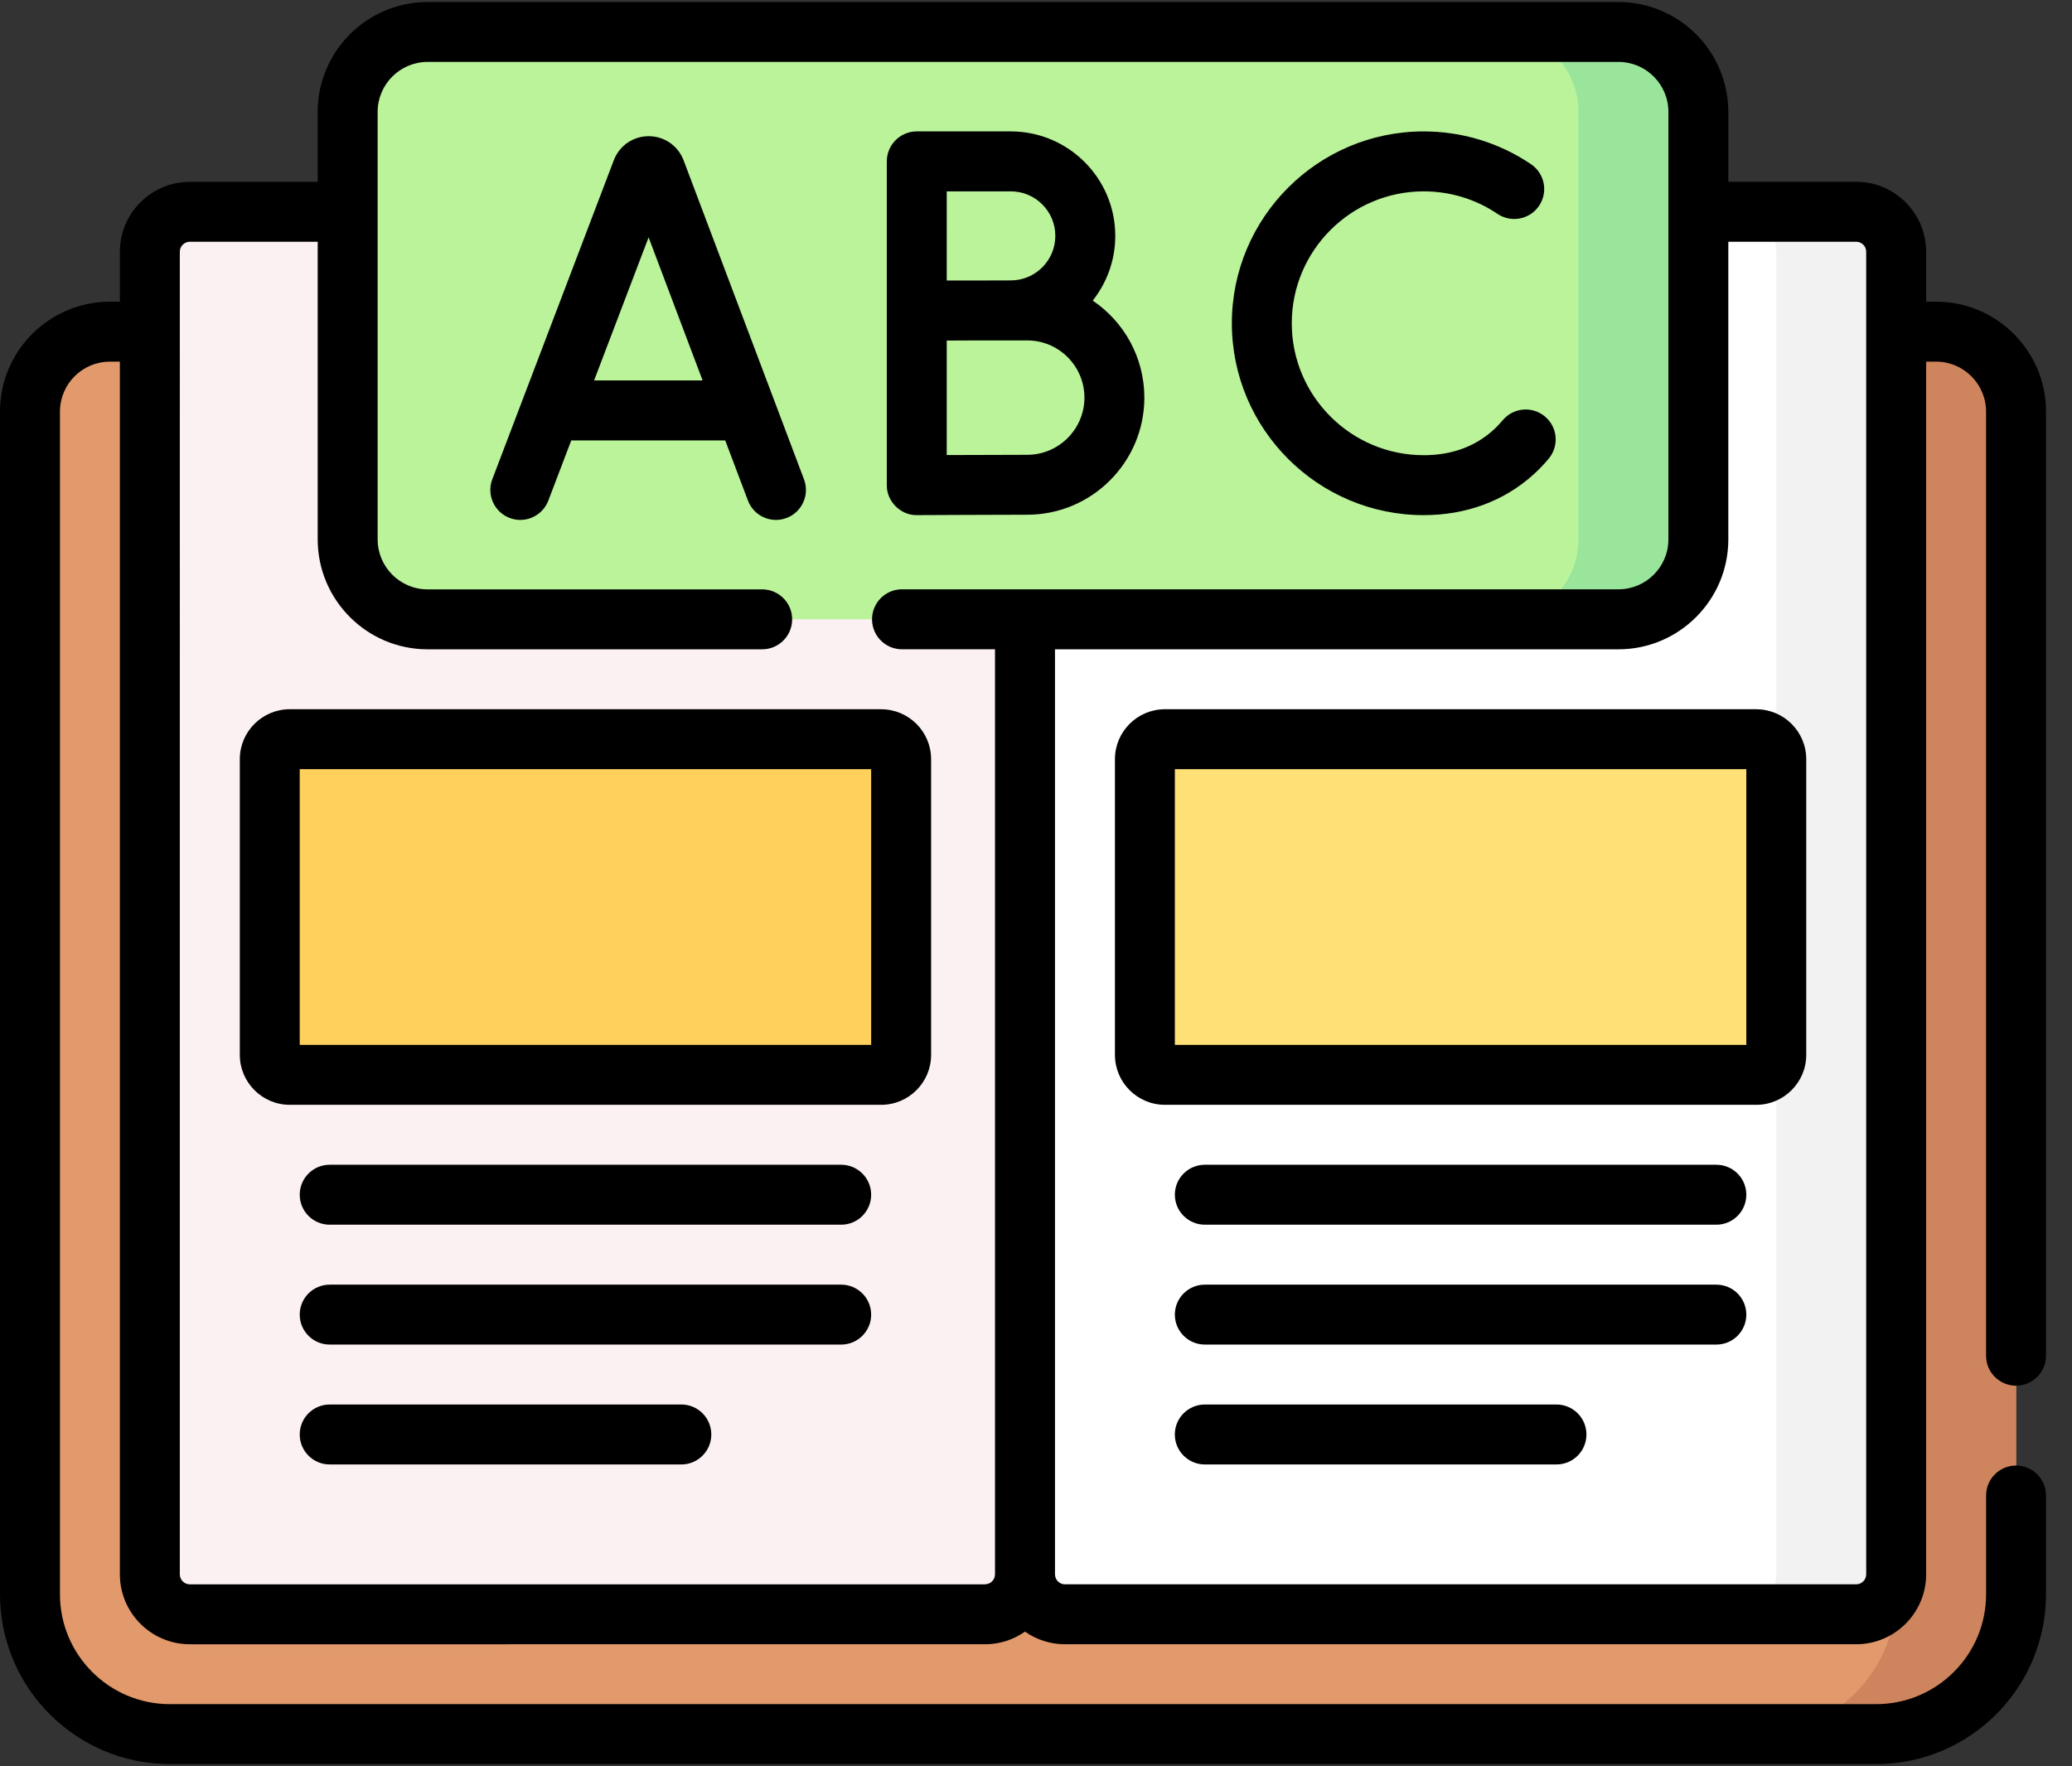
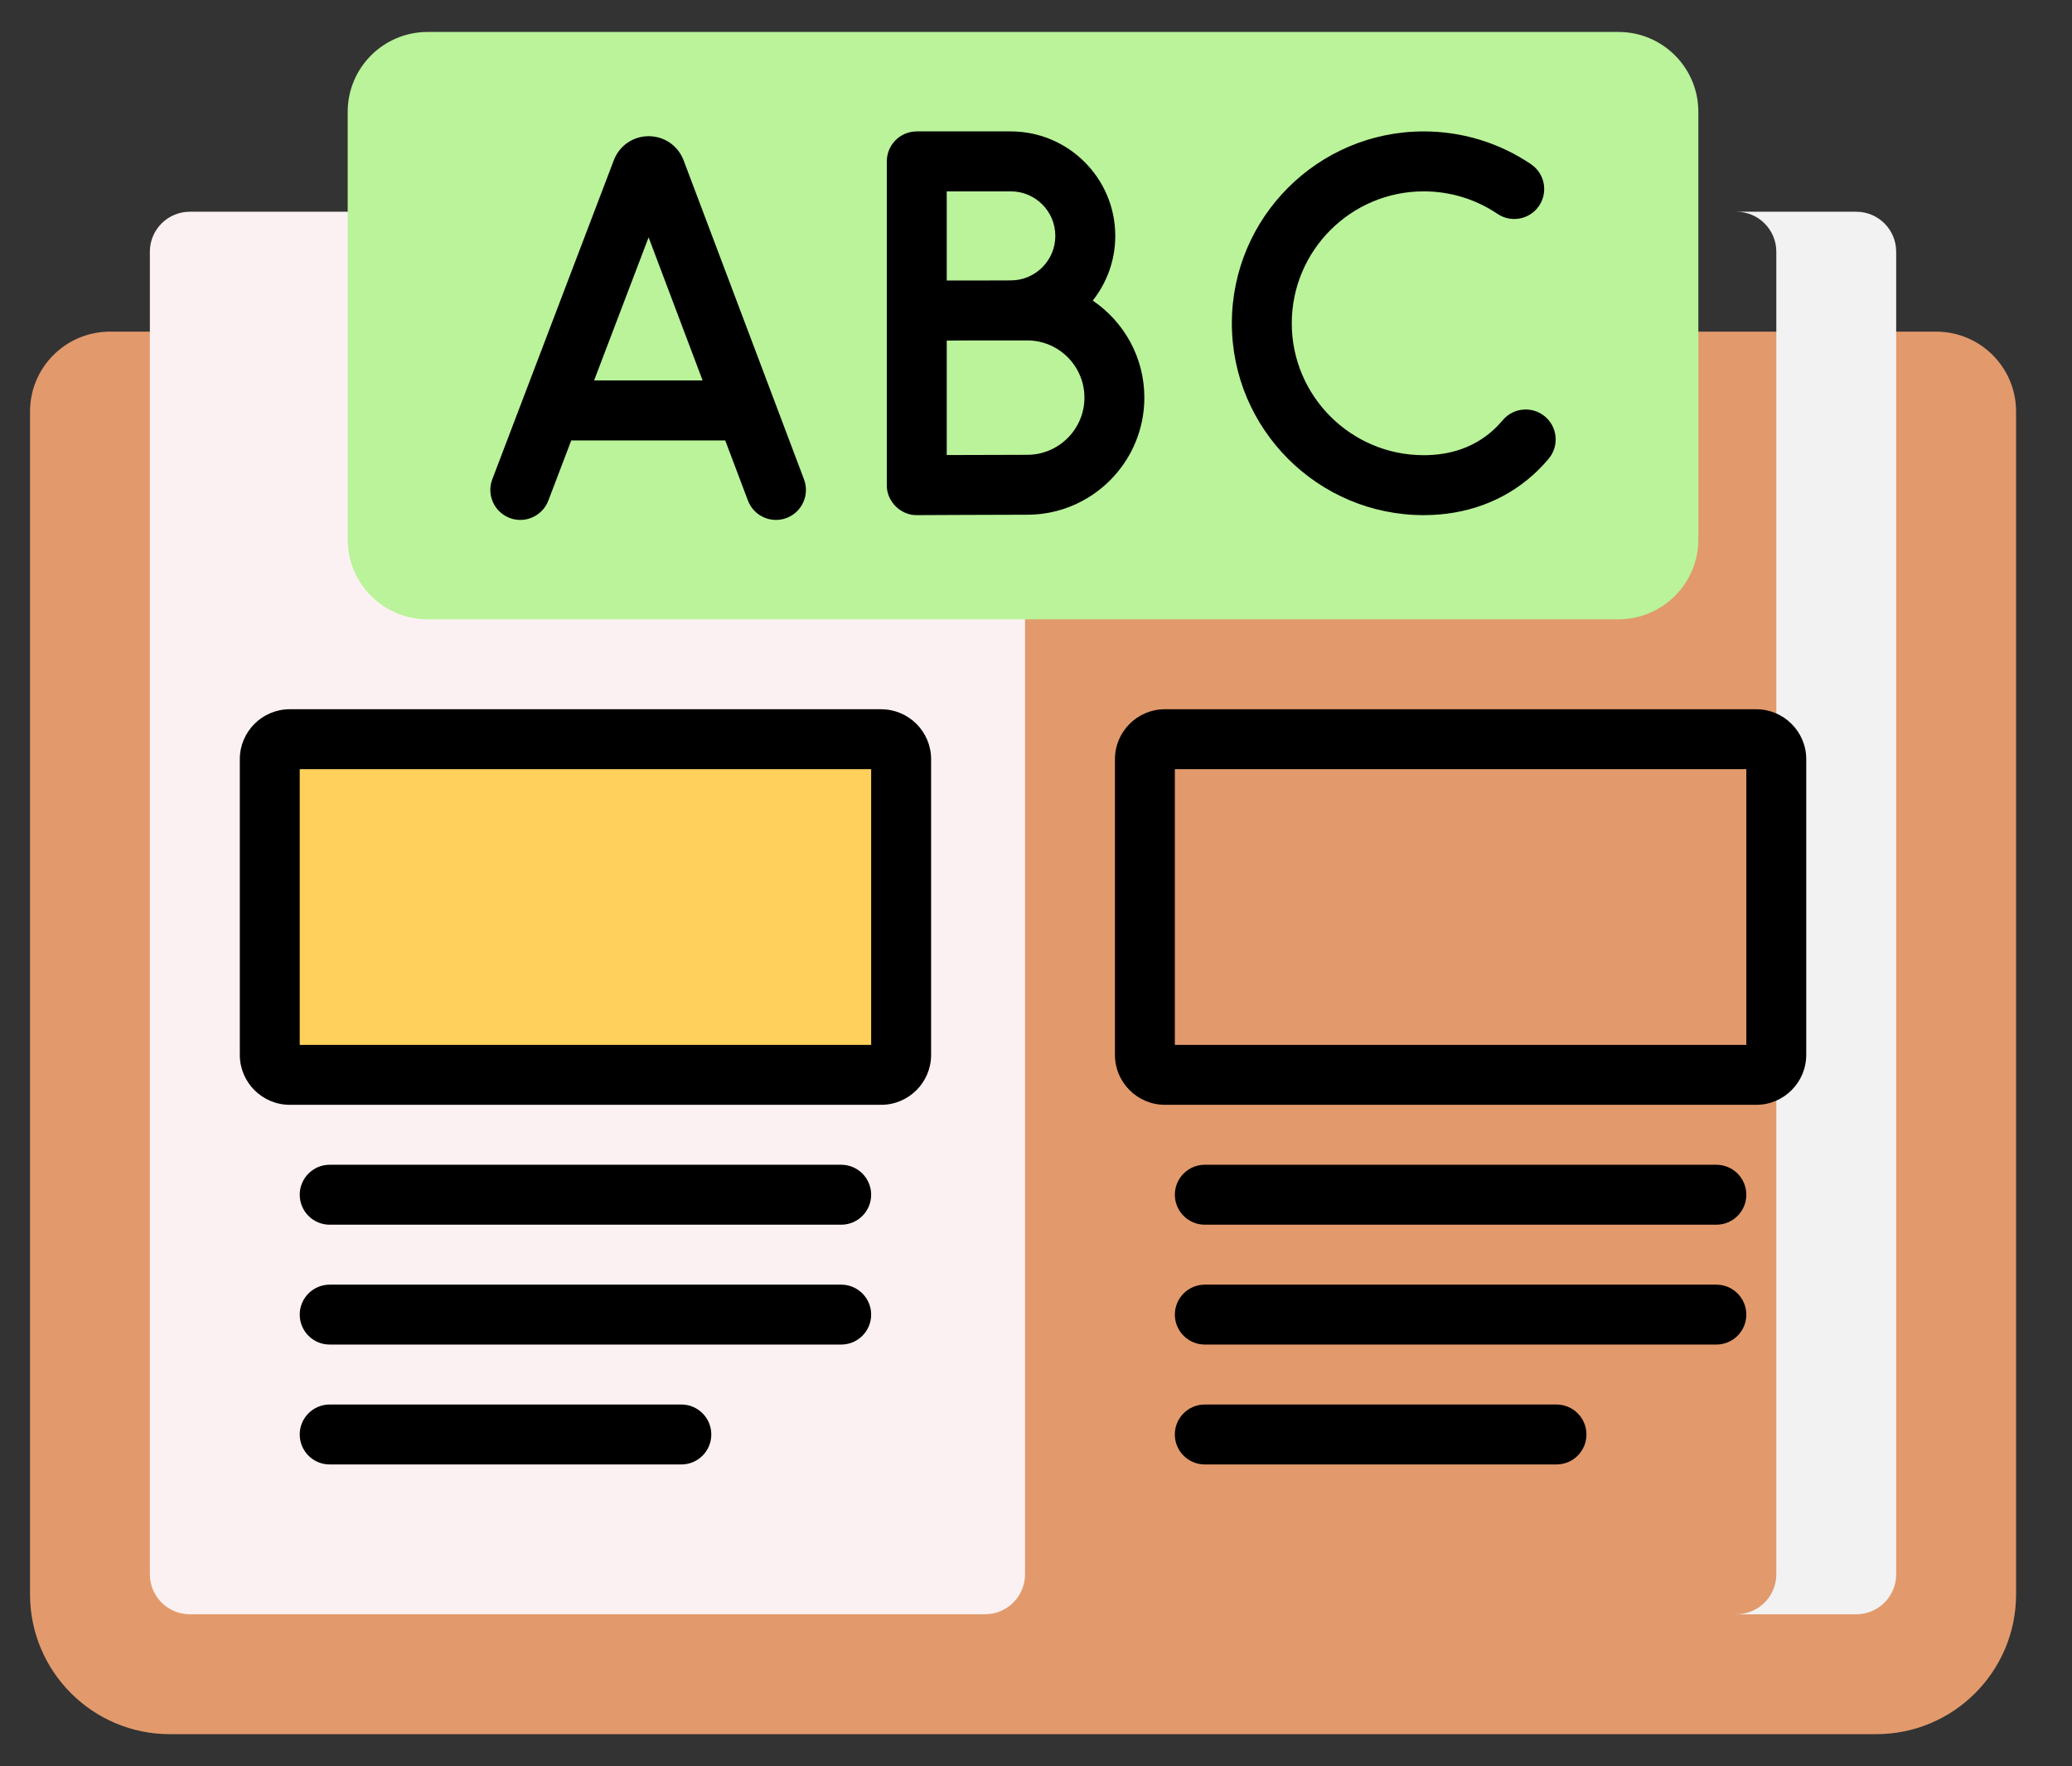
<svg xmlns="http://www.w3.org/2000/svg" width="61" height="52" viewBox="0 0 61 52">
  <rect x="0" y="0" width="61" height="52" fill="#333333" stroke="none" />
  <g fill="none" fill-rule="evenodd">
    <g fill-rule="nonzero">
      <g>
        <g>
          <g>
            <path fill="#E29A6C" d="M54.412 50.118H4.176C1.902 50.118.06 48.274.06 46V11.176c0-1.3 1.053-2.352 2.353-2.352h53.764c1.3 0 2.353 1.053 2.353 2.352V46c0 2.274-1.843 4.118-4.117 4.118z" transform="translate(-144 -699) translate(0 569) translate(144 130) translate(.824 .941)" />
-             <path fill="#CE845C" d="M58.53 11.176V46c0 2.274-1.844 4.118-4.118 4.118h-3.53C53.156 50.118 55 48.274 55 46V11.176c0-1.3-1.053-2.352-2.353-2.352h3.53c1.3 0 2.352 1.052 2.352 2.352z" transform="translate(-144 -699) translate(0 569) translate(144 130) translate(.824 .941)" />
-             <path fill="#FFF" d="M53.824 46.588H30.529c-.65 0-1.176-.526-1.176-1.176V6.47c0-.65.527-1.177 1.176-1.177h23.295c.65 0 1.176.527 1.176 1.177v38.94c0 .65-.527 1.177-1.176 1.177z" transform="translate(-144 -699) translate(0 569) translate(144 130) translate(.824 .941)" />
            <path fill="#F2F2F2" d="M55 6.47v38.942c0 .65-.527 1.176-1.176 1.176h-3.53c.65 0 1.177-.527 1.177-1.176V6.47c0-.65-.527-1.177-1.177-1.177h3.53c.649 0 1.176.527 1.176 1.177z" transform="translate(-144 -699) translate(0 569) translate(144 130) translate(.824 .941)" />
            <path fill="#FCF1F2" d="M28.176 46.588H4.765c-.65 0-1.177-.526-1.177-1.176V6.47c0-.65.527-1.177 1.177-1.177h23.411c.65 0 1.177.527 1.177 1.177v38.94c0 .65-.527 1.177-1.177 1.177z" transform="translate(-144 -699) translate(0 569) translate(144 130) translate(.824 .941)" />
            <path fill="#BAF39A" d="M46.824 17.294h-35.06c-1.299 0-2.352-1.053-2.352-2.353V2.353c0-1.3 1.053-2.353 2.353-2.353h35.059c1.3 0 2.352 1.053 2.352 2.353V14.94c0 1.3-1.053 2.353-2.352 2.353z" transform="translate(-144 -699) translate(0 569) translate(144 130) translate(.824 .941)" />
-             <path fill="#9AE59C" d="M49.176 2.353V14.94c0 1.3-1.052 2.353-2.352 2.353h-3.53c1.3 0 2.353-1.053 2.353-2.353V2.353c0-1.3-1.053-2.353-2.353-2.353h3.53c1.3 0 2.352 1.053 2.352 2.353z" transform="translate(-144 -699) translate(0 569) translate(144 130) translate(.824 .941)" />
-             <path fill="#FFE077" d="M50.882 30.706H33.471c-.325 0-.589-.264-.589-.588v-8.706c0-.325.264-.588.589-.588h17.411c.325 0 .589.263.589.588v8.706c0 .324-.264.588-.589.588z" transform="translate(-144 -699) translate(0 569) translate(144 130) translate(.824 .941)" />
            <path fill="#FFD05B" d="M25.118 30.706H7.706c-.325 0-.588-.264-.588-.588v-8.706c0-.325.263-.588.588-.588h17.412c.324 0 .588.263.588.588v8.706c0 .324-.264.588-.588.588z" transform="translate(-144 -699) translate(0 569) translate(144 130) translate(.824 .941)" />
          </g>
          <g fill="#000">
-             <path d="M59.353 40.798c.487 0 .882-.395.882-.883V12.118c0-1.784-1.451-3.236-3.235-3.236h-.294v-1.47c0-1.135-.924-2.06-2.059-2.06h-3.765V3.295c0-1.784-1.45-3.235-3.235-3.235H12.588c-1.784 0-3.235 1.451-3.235 3.235v2.059H5.588c-1.135 0-2.059.924-2.059 2.059v1.47h-.294C1.451 8.882 0 10.334 0 12.118V46.94c0 2.757 2.243 5 5 5h50.235c2.757 0 5-2.243 5-5v-2.908c0-.487-.395-.882-.882-.882s-.882.395-.882.882v2.908c0 1.784-1.452 3.235-3.236 3.235H5c-1.784 0-3.235-1.45-3.235-3.235V12.118c0-.811.66-1.47 1.47-1.47h.294v35.705c0 1.135.924 2.059 2.06 2.059H29c.437 0 .843-.138 1.176-.372.334.234.74.372 1.177.372h23.294c1.135 0 2.059-.924 2.059-2.06V10.648H57c.81 0 1.47.66 1.47 1.47v27.798c0 .488.396.883.883.883zM29 46.648H5.588c-.162 0-.294-.133-.294-.295V7.412c0-.162.132-.294.294-.294h3.765v8.764c0 1.784 1.451 3.236 3.235 3.236h9.85c.488 0 .883-.395.883-.883 0-.487-.395-.882-.883-.882h-9.85c-.81 0-1.47-.66-1.47-1.47V3.293c0-.81.66-1.47 1.47-1.47h35.06c.81 0 1.47.66 1.47 1.47v12.588c0 .811-.66 1.47-1.47 1.47H26.555c-.487 0-.882.396-.882.883 0 .488.395.883.882.883h2.738v27.235c0 .162-.132.294-.294.294zm25.941-.295c0 .162-.132.294-.294.294H31.353c-.162 0-.294-.132-.294-.294V19.118h16.588c1.784 0 3.235-1.452 3.235-3.236V7.118h3.765c.162 0 .294.132.294.294v38.94z" transform="translate(-144 -699) translate(0 569) translate(144 130)" />
            <path d="M51.706 20.882H34.294c-.81 0-1.47.66-1.47 1.47v8.707c0 .81.66 1.47 1.47 1.47h17.412c.81 0 1.47-.66 1.47-1.47v-8.706c0-.811-.66-1.47-1.47-1.47zm-.294 9.883H34.588v-8.118h16.824v8.118zM45.824 41.353H35.47c-.488 0-.883.395-.883.882 0 .488.395.883.883.883h10.353c.487 0 .882-.395.882-.883 0-.487-.395-.882-.882-.882zM50.53 37.824H35.47c-.487 0-.882.395-.882.882s.395.882.883.882h15.058c.488 0 .883-.395.883-.882s-.395-.882-.883-.882zM50.53 34.294H35.47c-.487 0-.882.395-.882.882 0 .488.395.883.883.883h15.058c.488 0 .883-.395.883-.883 0-.487-.395-.882-.883-.882zM25.941 20.882H8.53c-.81 0-1.47.66-1.47 1.47v8.707c0 .81.66 1.47 1.47 1.47h17.412c.811 0 1.47-.66 1.47-1.47v-8.706c0-.811-.659-1.47-1.47-1.47zm-.294 9.883H8.824v-8.118h16.823v8.118zM20.059 41.353H9.706c-.487 0-.882.395-.882.882 0 .488.395.883.882.883h10.353c.487 0 .882-.395.882-.883 0-.487-.395-.882-.882-.882zM24.765 37.824H9.705c-.486 0-.881.395-.881.882s.395.882.882.882h15.059c.487 0 .882-.395.882-.882s-.395-.882-.882-.882zM24.765 34.294H9.705c-.486 0-.881.395-.881.882 0 .488.395.883.882.883h15.059c.487 0 .882-.395.882-.883 0-.487-.395-.882-.882-.882zM23.67 14.114l-3.547-9.4-.01-.024c-.17-.413-.568-.68-1.015-.68h-.001c-.448 0-.847.268-1.016.682l-.008.02-3.58 9.4c-.173.455.056.964.511 1.138.103.04.21.058.314.058.355 0 .69-.217.825-.569l.675-1.772h4.533l.668 1.77c.172.456.681.686 1.137.514.456-.172.686-.681.514-1.137zm-6.18-2.912l1.605-4.214 1.59 4.214H17.49zM26.99 15.167h.003s2.547-.012 3.25-.012c1.9 0 3.447-1.547 3.447-3.448 0-1.188-.603-2.237-1.52-2.857.416-.525.664-1.186.664-1.905 0-1.696-1.38-3.076-3.076-3.076H26.99c-.487 0-.882.395-.882.882v9.533c-.01.474.409.892.882.883zm3.252-1.776c-.432 0-1.563.004-2.37.007v-3.371l.883-.004h1.487c.928 0 1.684.755 1.684 1.684 0 .928-.756 1.684-1.684 1.684zm-.483-7.757c.723 0 1.31.588 1.31 1.31 0 .724-.587 1.312-1.31 1.312l-1.005.003h-.882V5.634h1.887zM41.914 15.167c1.236 0 2.344-.405 3.203-1.17.169-.15.329-.315.476-.491.313-.374.265-.93-.109-1.243-.373-.313-.93-.265-1.243.109-.093.11-.193.214-.297.307-.54.48-1.222.723-2.03.723-2.141 0-3.884-1.742-3.884-3.884s1.743-3.884 3.884-3.884c.779 0 1.53.229 2.171.662.404.273.953.167 1.226-.237.272-.404.166-.952-.238-1.225-.934-.631-2.027-.965-3.159-.965-3.114 0-5.648 2.534-5.648 5.649 0 3.114 2.534 5.649 5.648 5.649z" transform="translate(-144 -699) translate(0 569) translate(144 130)" />
          </g>
        </g>
      </g>
    </g>
  </g>
</svg>